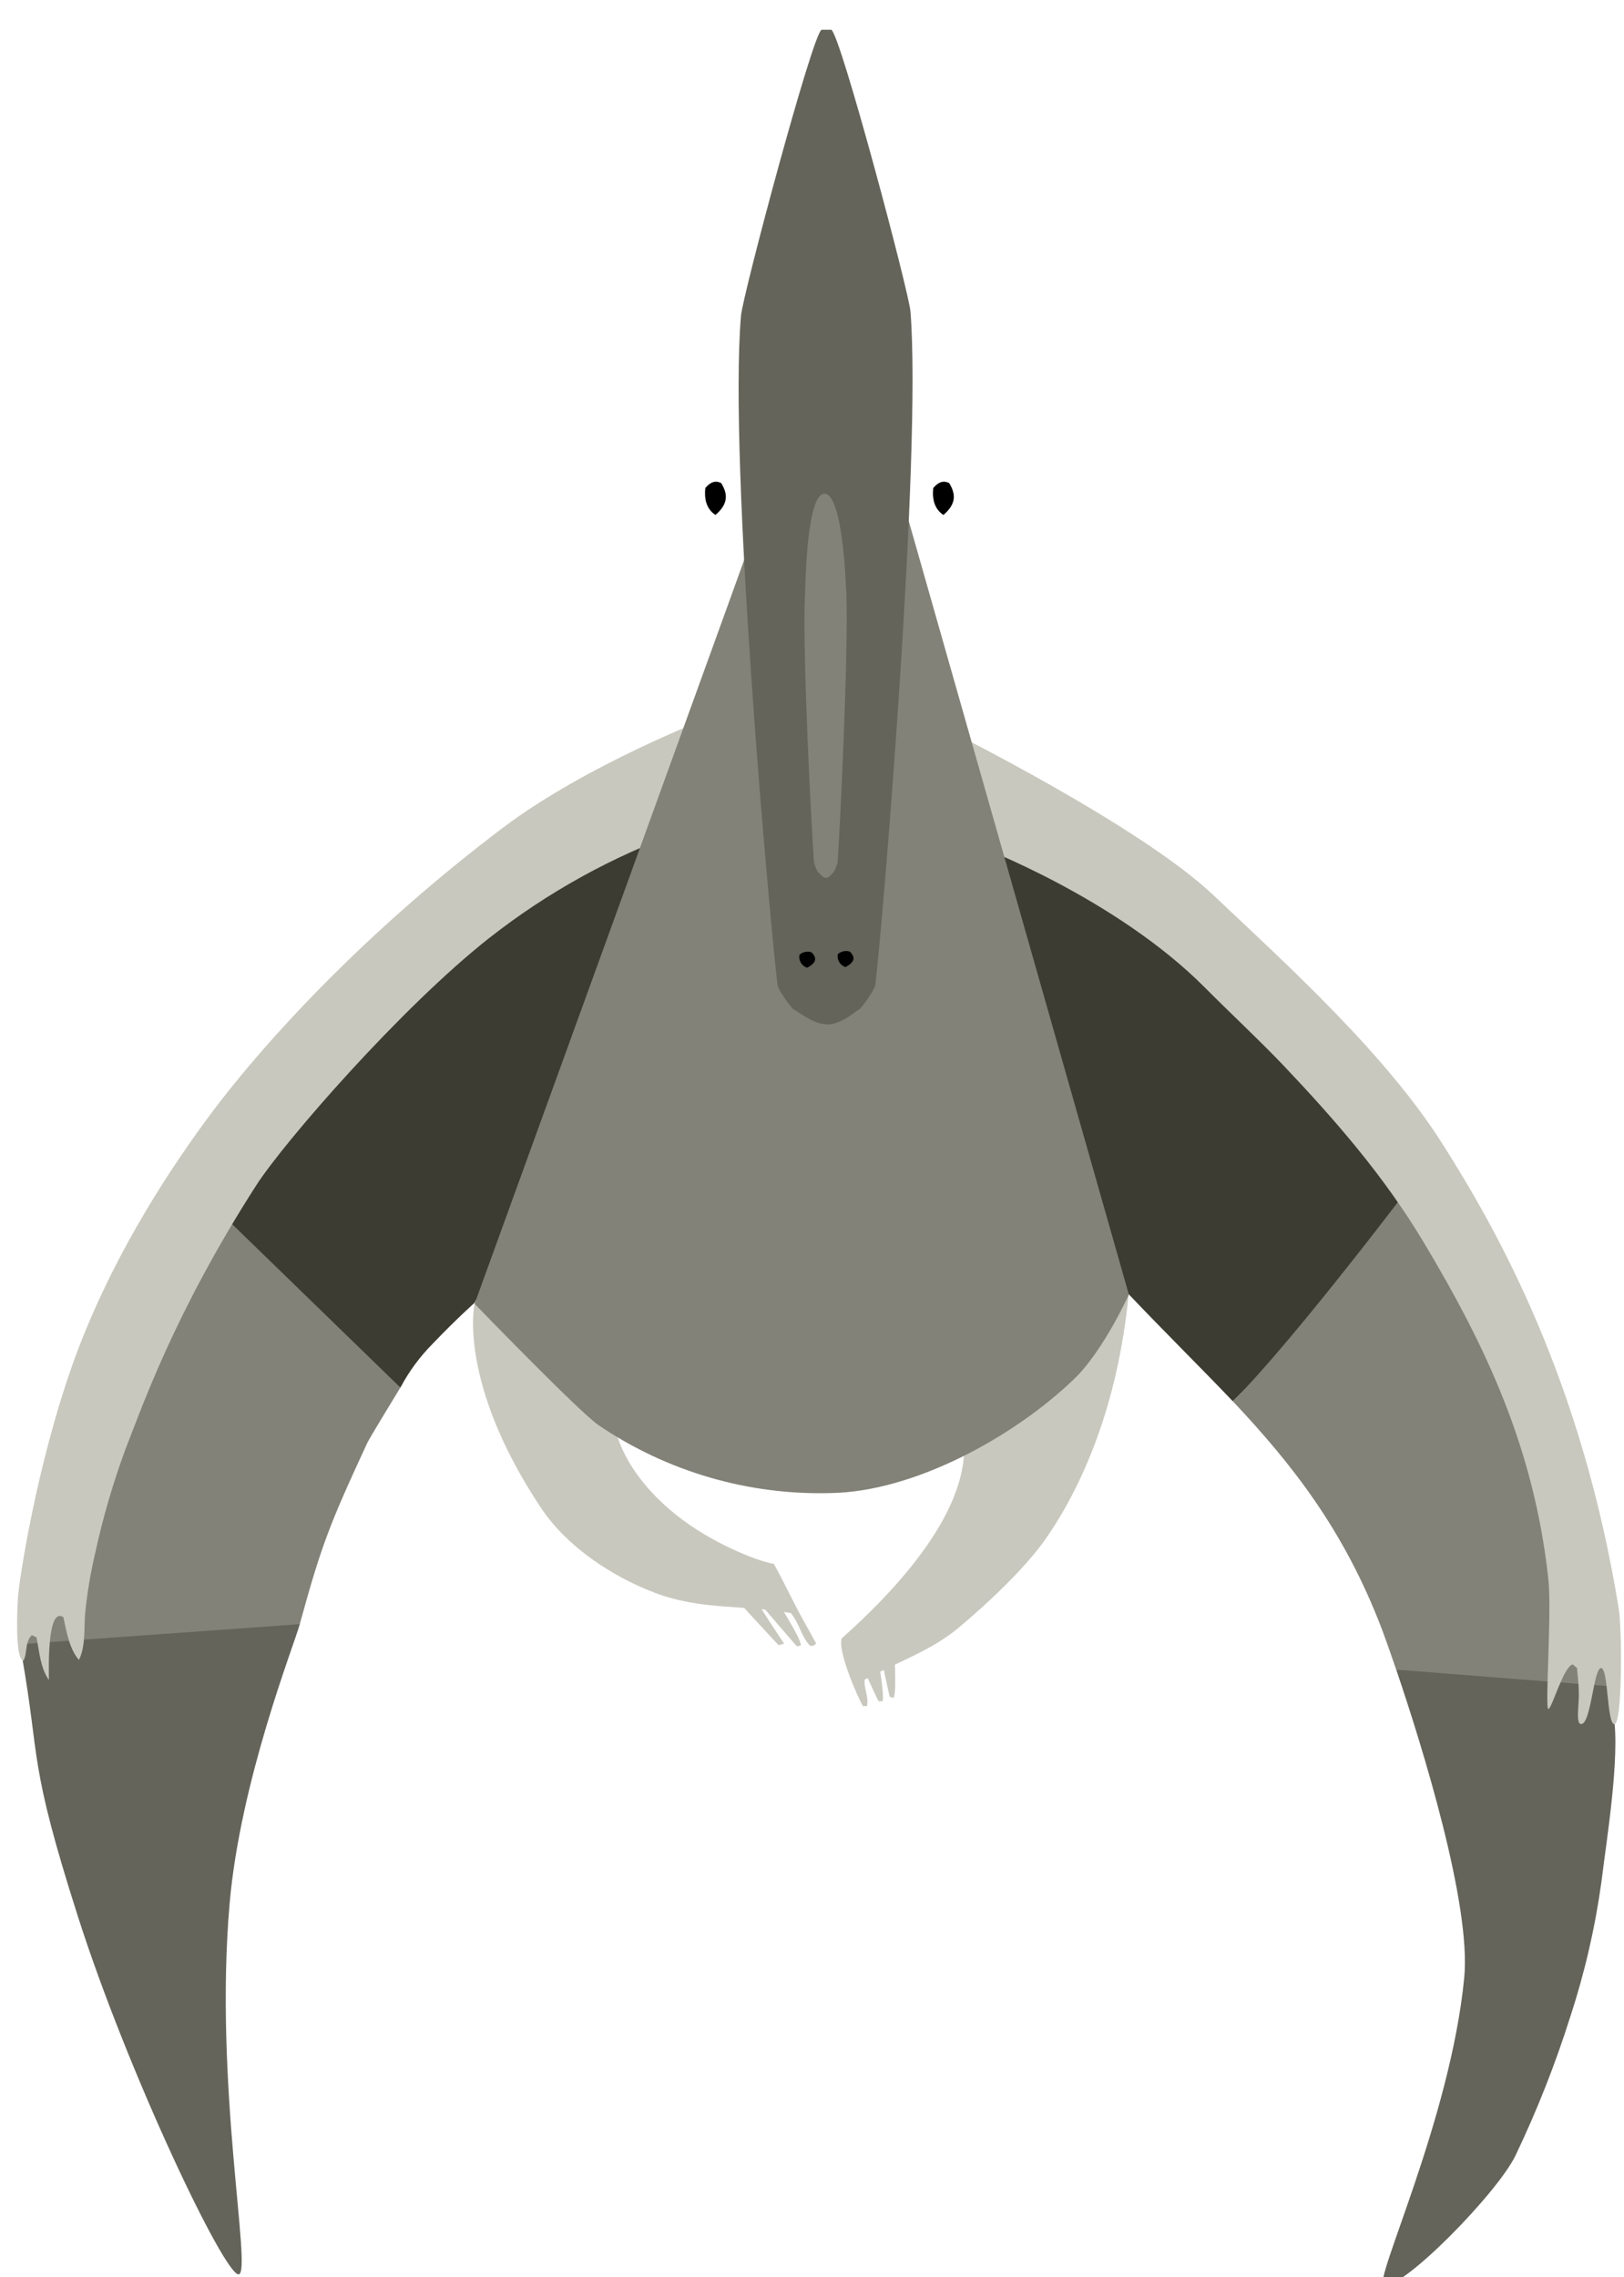
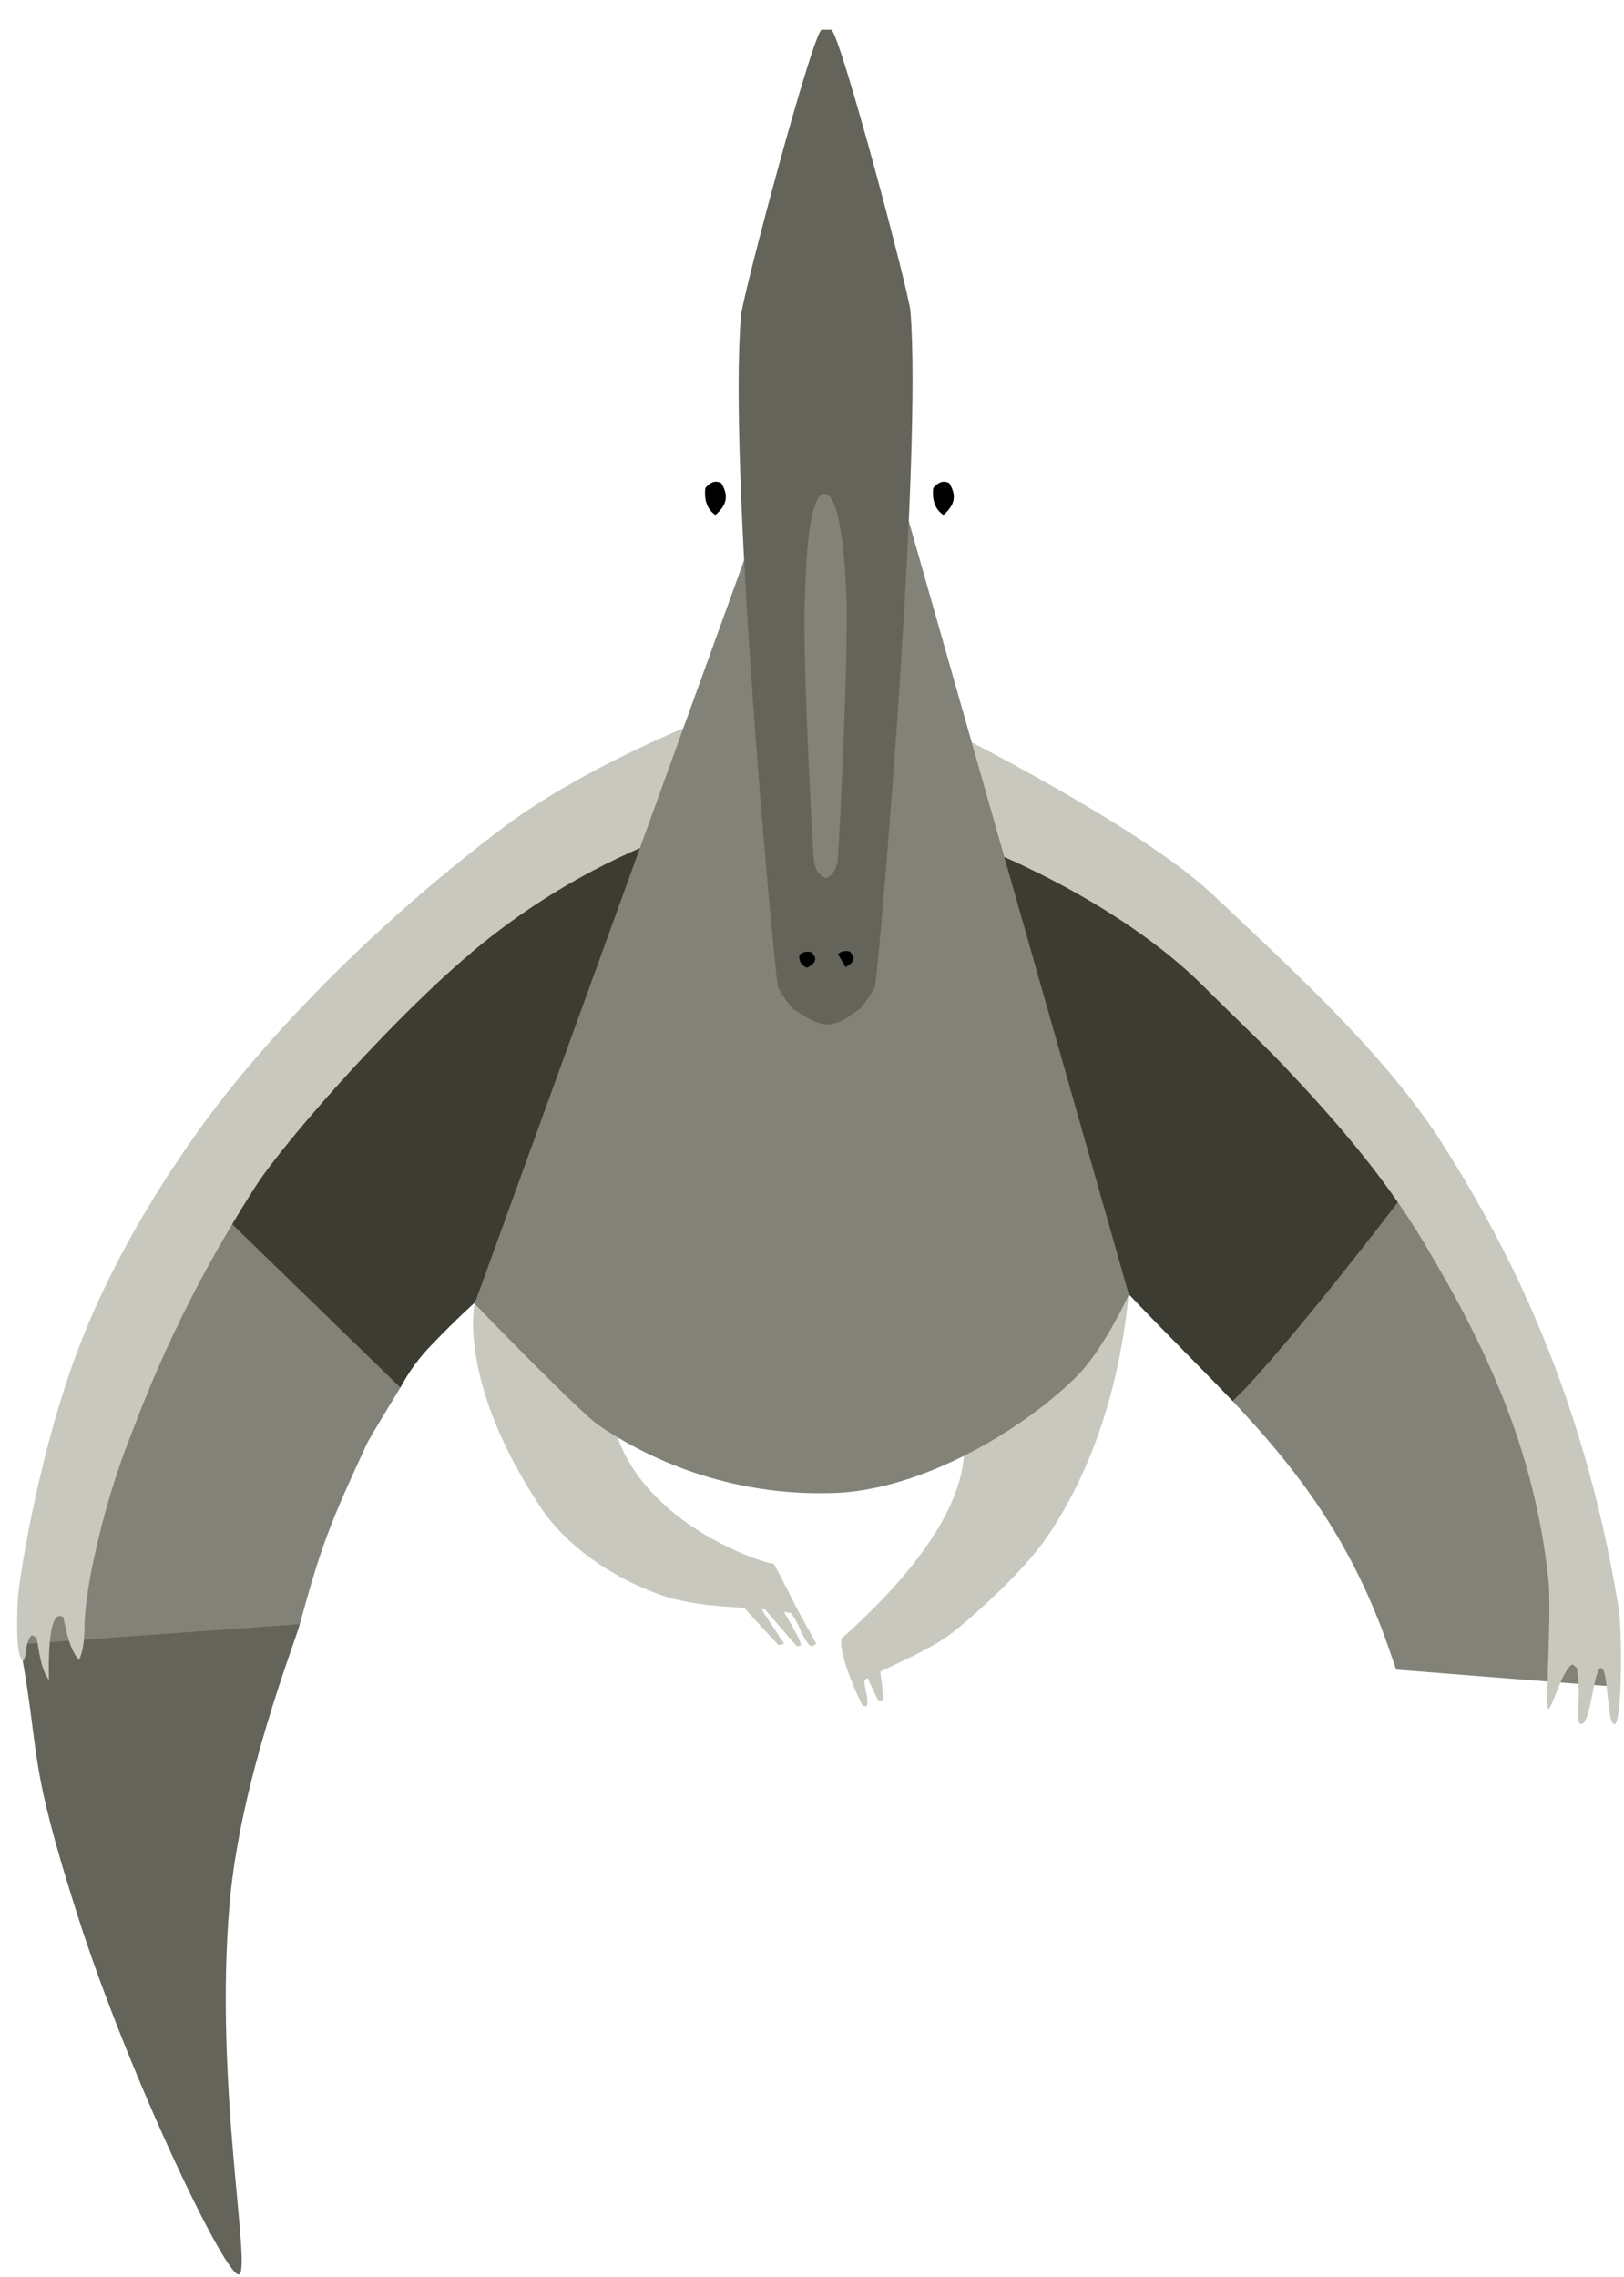
<svg xmlns="http://www.w3.org/2000/svg" version="1.1" width="97" height="136" viewBox="-1 -1 97 136">
  <g id="ID0.8260815809480846" transform="matrix(1, 0, 0, 1, -0.5, 0)">
    <g id="Page-1">
      <g id="dinosaur3-c-[animals,dinosaur,pteranodon,flying,alex-eben-meyer]">
        <g id="Group-5">
          <path id="Shape" fill="#C8C8BE" stroke="none" stroke-width="1" d="M 6.473 4.620 C 6.440 4.848 7.544 8.694 7.514 8.922 C 8.276 13.475 3.290 18.565 0.278 21.250 C 0.014 21.962 1.178 24.662 1.541 25.297 L 1.778 25.297 C 1.913 24.759 1.595 24.263 1.643 23.721 C 3.515 22.690 5.579 22.017 7.244 20.628 C 8.909 19.238 11.225 17.077 12.455 15.312 C 14.615 12.209 16.760 7.389 17.414 0.699 C 17.405 0.729 6.473 4.620 6.473 4.620 Z " transform="matrix(1, 0, 0, 1, 49.5, 75.6)" />
          <path id="Shape" fill="#C8C8BE" stroke="none" stroke-width="1" d="M 1.124 22.059 C 1.124 22.059 2.324 24.765 2.480 25.008 L 2.717 25.008 C 2.831 24.542 2.435 22.507 2.417 22.047 C 1.986 22.027 1.554 22.032 1.124 22.059 Z " transform="matrix(1, 0, 0, 1, 49.5, 75.6)" />
-           <path id="Shape" fill="#C8C8BE" stroke="none" stroke-width="1" d="M 2.462 21.572 C 2.462 21.572 3.062 24.479 3.146 24.744 L 3.374 24.810 C 3.587 24.380 3.374 22.122 3.449 21.665 C 3.124 21.598 2.793 21.567 2.462 21.572 Z " transform="matrix(1, 0, 0, 1, 49.5, 75.6)" />
        </g>
        <g id="Group-4">
          <path id="Shape" fill="#C8C8BE" stroke="none" stroke-width="1" d="M 19.893 24.011 C 19.311 22.953 18.810 21.855 18.219 20.800 C 17.460 20.695 14.937 19.775 12.780 18.181 C 10.566 16.540 8.724 14.191 8.544 11.545 C 8.190 6.326 11.844 2.378 11.844 2.378 L 8.040 0.048 L 0.345 5.264 C 0.345 5.264 -0.696 9.934 4.314 17.460 C 5.856 19.775 8.550 21.561 11.136 22.538 C 13.905 23.584 16.422 23.232 19.236 23.741 C 19.743 24.342 19.863 25.160 20.382 25.689 C 20.521 25.731 20.671 25.673 20.745 25.548 C 20.472 25.048 20.181 24.534 19.893 24.011 Z " transform="matrix(1, 0, 0, 1, 27.5, 71.6)" />
          <path id="Shape" fill="#C8C8BE" stroke="none" stroke-width="1" d="M 17.484 23.274 C 17.484 23.274 19.407 25.536 19.608 25.728 L 19.839 25.674 C 19.821 25.193 18.555 23.314 18.396 22.881 C 18.079 22.979 17.773 23.111 17.484 23.274 Z " transform="matrix(1, 0, 0, 1, 27.5, 71.6)" />
          <path id="Shape" fill="#C8C8BE" stroke="none" stroke-width="1" d="M 16.080 23.028 C 16.080 23.028 18.309 25.472 18.513 25.662 C 18.582 25.647 18.834 25.563 18.834 25.563 C 18.834 25.563 17.148 23.067 16.992 22.634 C 16.675 22.731 16.369 22.864 16.080 23.028 Z " transform="matrix(1, 0, 0, 1, 27.5, 71.6)" />
        </g>
        <g id="Group-3">
          <path id="Shape" fill="#3C3C32" stroke="none" stroke-width="1" d="M 23.162 34.634 C 25.118 32.690 27.077 30.748 29.039 28.807 C 26.600 25.019 24.239 21.378 24.239 21.378 L 12.131 8.578 L 1.514 1.873 C 1.514 1.873 10.904 31.570 11.300 33.624 C 13.616 36.065 15.725 38.134 17.636 40.143 C 19.478 38.298 21.320 36.462 23.162 34.634 Z " transform="matrix(1, 0, 0, 1, 55.5, 42.55)" />
-           <path id="Shape" fill="#64645A" stroke="none" stroke-width="1" d="M 40.058 56.168 L 27.395 56.168 C 28.961 60.777 31.895 70.239 31.454 74.599 C 30.620 83.102 25.970 92.774 26.654 92.940 C 27.791 93.192 33.488 87.381 34.535 85.156 C 35.814 82.478 36.903 79.714 37.796 76.884 C 38.652 74.271 39.272 71.586 39.650 68.862 C 39.950 66.379 40.778 61.391 40.379 58.901 C 40.334 57.984 40.227 57.071 40.058 56.168 Z " transform="matrix(1, 0, 0, 1, 55.5, 42.55)" />
          <path id="Shape" fill="#828278" stroke="none" stroke-width="1" d="M 27.395 56.168 C 27.395 56.168 40.262 57.196 40.250 57.151 C 38.690 51.553 34.451 37.307 34.358 37.169 C 34.358 37.079 28.829 26.495 28.829 26.495 C 28.829 26.495 21.416 36.369 17.639 40.143 C 21.203 43.931 24.281 47.843 26.534 53.739 C 26.666 54.079 27.041 55.131 27.395 56.168 Z " transform="matrix(1, 0, 0, 1, 55.5, 42.55)" />
          <path id="Shape" fill="#C8C8BE" stroke="none" stroke-width="1" d="M 0.629 0.066 C 0.629 0.066 12.062 5.749 16.445 9.886 C 21.056 14.237 26.786 19.439 30.179 24.802 C 33.479 30.007 38.471 38.892 40.679 52.485 C 40.898 53.838 40.895 59.439 40.430 59.427 C 39.965 59.415 40.076 56.075 39.629 56.075 C 39.182 56.075 39.029 59.476 38.429 59.418 C 38.129 59.391 38.294 58.426 38.303 57.699 C 38.303 56.899 38.198 56.318 38.198 56.078 L 37.937 55.855 C 37.370 56.003 36.692 58.528 36.479 58.519 C 36.266 58.510 36.698 52.704 36.479 50.732 C 35.630 43.020 32.828 36.977 29.018 30.617 C 26.648 26.664 23.729 23.317 20.564 19.983 C 19.076 18.434 17.480 16.955 15.962 15.428 C 10.640 10.073 2.402 6.970 2.402 6.970 L 0.575 0.193 L 0.629 0.066 Z " transform="matrix(1, 0, 0, 1, 55.5, 42.55)" />
        </g>
        <g id="Group-2">
          <path id="Shape" fill="#64645A" stroke="none" stroke-width="1" d="M 16.908 54.447 L 7.875 46.122 L 1.665 48.707 L 0.300 56.305 C 1.422 62.652 0.672 62.583 3.663 71.940 C 6.654 81.297 12.459 93.453 13.263 93.287 C 14.067 93.122 11.775 81.973 12.714 71.149 C 13.353 63.780 16.572 55.686 16.908 54.447 Z " transform="matrix(1, 0, 0, 1, 0.5, 41.55)" />
          <path id="Shape" fill="#3C3C32" stroke="none" stroke-width="1" d="M 41.505 2.413 C 41.505 2.413 21.300 13.667 15.234 22.116 C 13.461 24.582 8.856 32.300 8.856 32.300 L 22.917 40.325 C 23.429 39.356 24.082 38.470 24.855 37.694 C 26.247 36.236 27.336 35.270 27.336 35.270 C 27.336 35.270 36.243 19.966 36.636 18.902 C 36.837 18.385 41.733 2.958 41.505 2.413 Z " transform="matrix(1, 0, 0, 1, 0.5, 41.55)" />
          <path id="Shape" fill="#828278" stroke="none" stroke-width="1" d="M 11.121 28.869 C 6.747 36.885 1.599 47.956 0.429 51.720 C 0.366 52.264 0.129 55.656 0.129 55.656 L 16.905 54.453 C 18.201 49.727 18.687 48.485 20.937 43.629 C 21.084 43.313 22.737 40.622 22.914 40.322 L 11.121 28.869 Z " transform="matrix(1, 0, 0, 1, 0.5, 41.55)" />
          <path id="Shape" fill="#C8C8BE" stroke="none" stroke-width="1" d="M 41.325 0.324 L 39.735 7.107 C 35.578 8.596 31.688 10.748 28.215 13.478 C 22.983 17.594 15.972 25.646 14.298 28.256 C 9.396 35.890 7.440 41.609 6.498 43.993 C 5.757 46.002 5.155 48.061 4.698 50.154 C 4.423 51.315 4.223 52.493 4.098 53.680 C 3.999 54.606 4.140 55.740 3.714 56.591 C 3.138 55.926 2.970 54.883 2.784 54.035 C 1.782 53.377 1.923 57.343 1.923 57.788 C 1.413 57.087 1.347 56.077 1.179 55.238 L 0.903 55.109 C 0.465 55.539 0.651 56.164 0.402 56.636 C -0.123 56.534 0.039 53.497 0.069 52.908 C 0.111 52.039 1.143 45.051 3.393 38.776 C 5.493 32.952 8.697 27.931 11.244 24.443 C 14.661 19.765 20.844 13.072 29.064 6.869 C 34.074 3.096 41.325 0.324 41.325 0.324 Z " transform="matrix(1, 0, 0, 1, 0.5, 41.55)" />
        </g>
        <path id="Shape" fill="#828278" stroke="none" stroke-width="1" d="M 46.200 24.186 C 44.538 28.930 27.348 76.270 27.348 76.270 C 27.348 76.270 33.648 82.786 34.761 83.526 C 38.853 86.298 43.710 87.714 48.648 87.573 C 53.583 87.488 59.538 84.241 63.159 80.759 C 64.908 79.079 66.426 75.720 66.426 75.720 L 51.390 22.881 L 46.200 24.186 Z " transform="matrix(1, 0, 0, 1, 0.5, 0.6)" />
        <g id="Group">
          <path id="Shape" fill="#64645A" stroke="none" stroke-width="1" d="M 7.651 0.177 L 7.072 0.177 C 6.544 0.376 2.365 15.999 2.257 17.270 C 1.507 26.182 3.991 53.516 4.441 57.229 C 4.477 57.515 5.167 58.474 5.386 58.681 C 5.614 58.757 6.547 59.583 7.420 59.583 C 8.293 59.583 9.109 58.769 9.337 58.681 C 9.556 58.474 10.237 57.515 10.282 57.229 C 10.735 53.495 13.060 25.560 12.382 17.009 C 12.292 15.845 8.179 0.376 7.651 0.177 Z " transform="matrix(1, 0, 0, 1, 41.5, 0.6)" />
          <path id="Shape" fill="#828278" stroke="none" stroke-width="1" d="M 7.258 27.887 C 6.178 27.839 6.112 33.317 6.085 33.828 C 5.902 37.409 6.505 48.396 6.616 49.890 C 6.667 50.093 6.744 50.289 6.844 50.473 C 6.901 50.503 7.126 50.831 7.339 50.831 C 7.552 50.831 7.747 50.503 7.804 50.473 C 7.904 50.289 7.981 50.093 8.032 49.890 C 8.143 48.387 8.707 37.160 8.545 33.723 C 8.521 33.254 8.335 27.935 7.258 27.887 Z " transform="matrix(1, 0, 0, 1, 41.5, 0.6)" />
          <path id="Shape" fill="#000000" stroke="none" stroke-width="1" d="M 13.741 27.550 C 14.020 27.219 14.311 27.066 14.692 27.250 C 15.148 27.986 15.052 28.551 14.350 29.156 C 13.804 28.798 13.672 28.191 13.741 27.550 Z " transform="matrix(1, 0, 0, 1, 41.5, 0.6)" />
          <path id="Shape" fill="#000000" stroke="none" stroke-width="1" d="M 0.127 27.550 C 0.403 27.219 0.697 27.066 1.075 27.250 C 1.531 27.986 1.435 28.551 0.733 29.156 C 0.187 28.798 0.058 28.191 0.127 27.550 Z " transform="matrix(1, 0, 0, 1, 41.5, 0.6)" />
-           <path id="Shape" fill="#000000" stroke="none" stroke-width="1" d="M 8.047 55.383 C 8.244 55.210 8.518 55.155 8.767 55.239 C 9.112 55.594 9.040 55.867 8.506 56.159 C 8.175 56.060 7.975 55.722 8.047 55.383 Z " transform="matrix(1, 0, 0, 1, 41.5, 0.6)" />
+           <path id="Shape" fill="#000000" stroke="none" stroke-width="1" d="M 8.047 55.383 C 8.244 55.210 8.518 55.155 8.767 55.239 C 9.112 55.594 9.040 55.867 8.506 56.159 Z " transform="matrix(1, 0, 0, 1, 41.5, 0.6)" />
          <path id="Shape" fill="#000000" stroke="none" stroke-width="1" d="M 5.755 55.419 C 5.953 55.248 6.227 55.194 6.475 55.278 C 6.823 55.633 6.748 55.906 6.217 56.198 C 5.884 56.099 5.683 55.760 5.755 55.419 Z " transform="matrix(1, 0, 0, 1, 41.5, 0.6)" />
        </g>
      </g>
    </g>
  </g>
</svg>